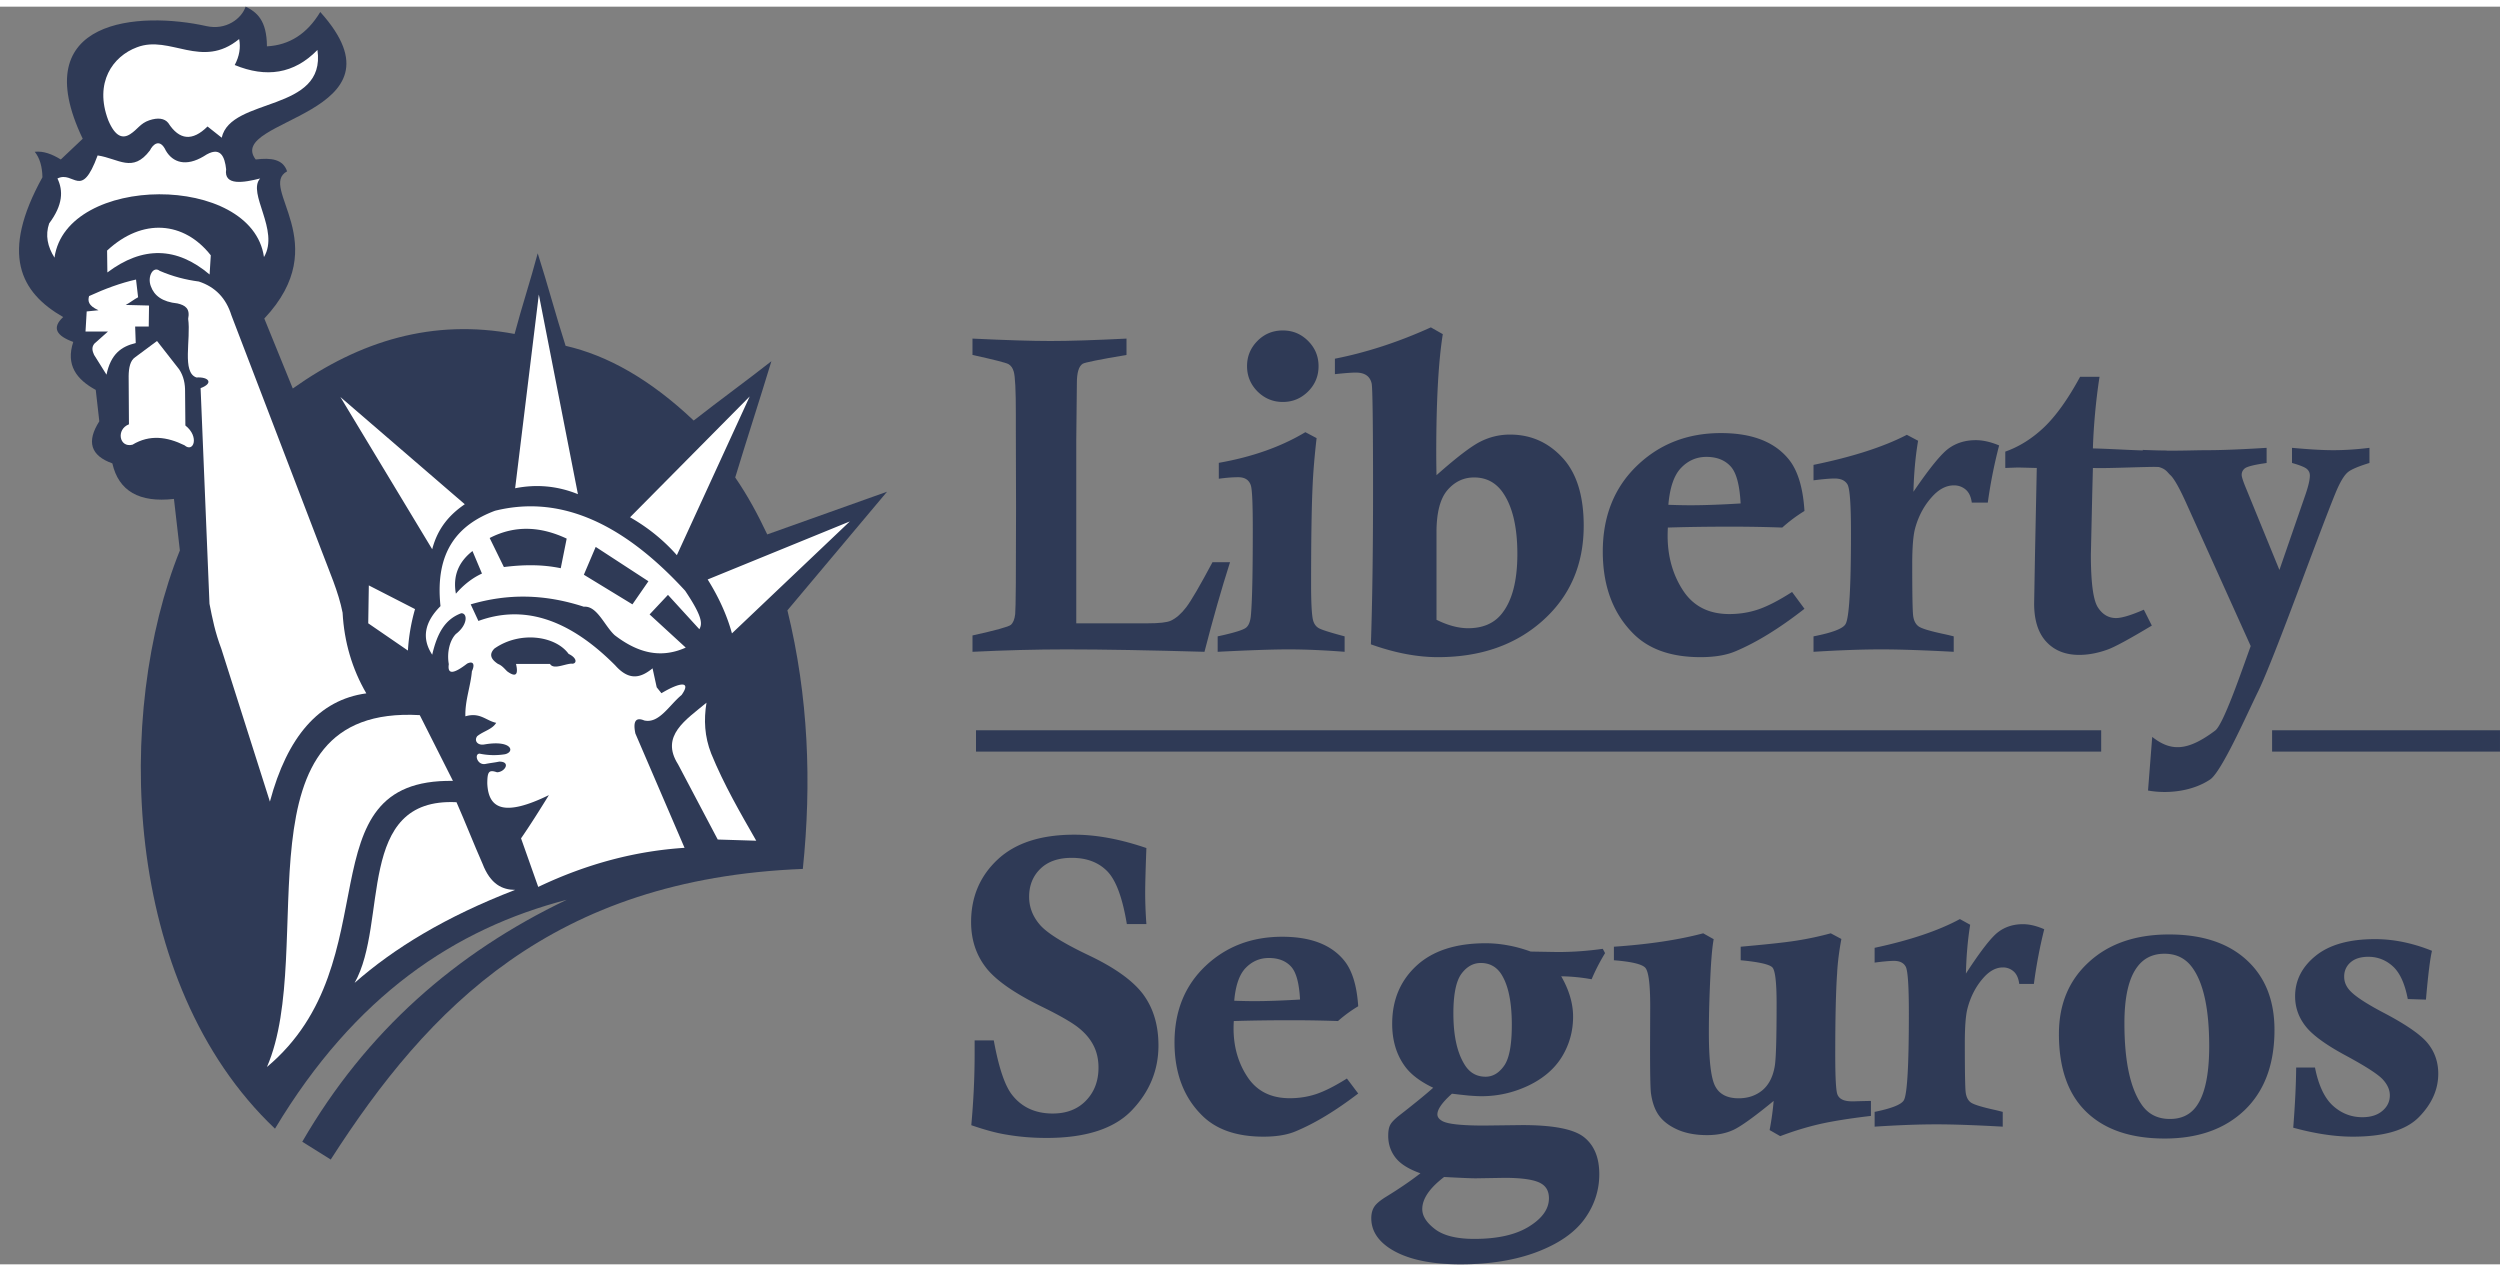
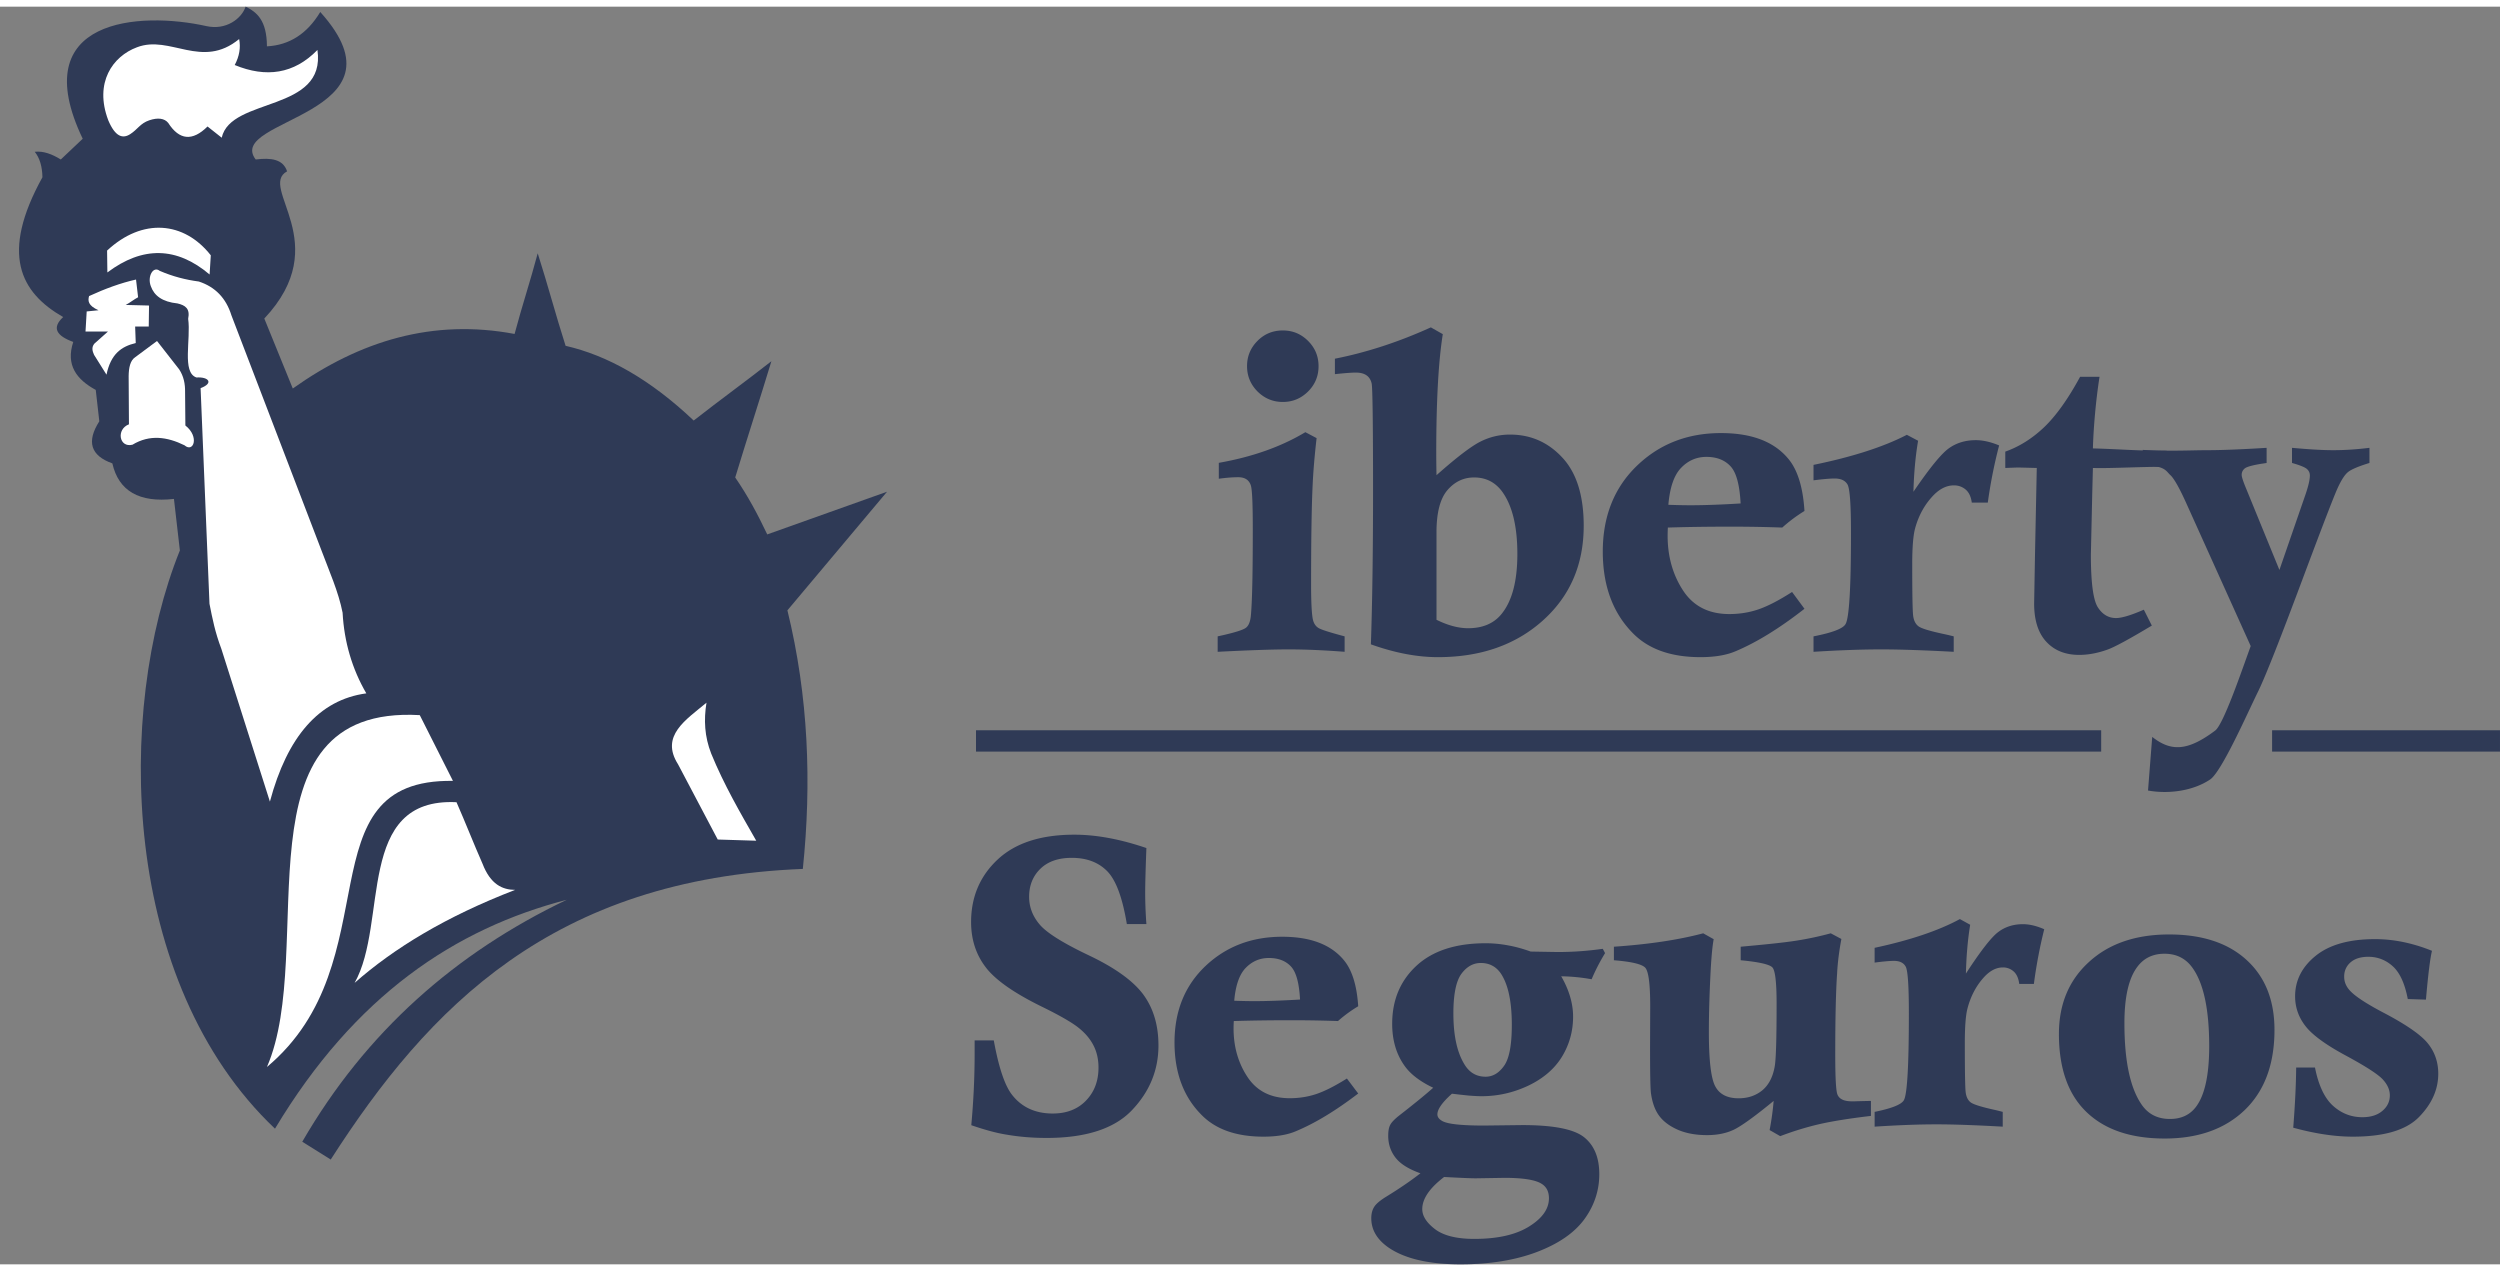
<svg xmlns="http://www.w3.org/2000/svg" fill="none" height="1271" viewBox="-4.19 0 551.001 277.191" width="2500">
  <rect x="-4.19" y="0" width="551.001" height="277.191" fill="#808080" stroke="none" />
  <g clip-rule="evenodd" fill-rule="evenodd">
    <path d="m68.702 254.094c21.582-33.634 48.929-61.863 104.051-64.052 1.968-18.997 1.248-37.995-3.398-56.993l21.96-26.143-26.405 9.412c-2.049-4.336-4.315-8.562-7.059-12.55 2.615-8.627 5.36-16.993 7.974-25.62-5.664 4.444-11.459 8.628-17.124 13.072-9.591-9.081-18.992-14.353-28.235-16.471-2.179-6.797-3.966-13.594-6.144-20.392-1.569 5.926-3.529 11.852-5.098 17.778-17.96-3.39-34.06 1.49-48.887 12.025l-6.275-15.424c15.612-16.57-1.447-28.917 5.021-32.441-.892-2.72-3.59-3.024-6.92-2.611-6.876-9.01 34.815-9.662 14.231-32.51-2.873 4.788-6.79 7.312-11.75 7.573-.037-5.755-2.216-7.535-4.7-8.747-.879 2.637-4.306 5.256-8.643 4.286-14.531-3.248-40.036-1.866-27.261 24.828l-4.83 4.57c-1.915-1.175-3.83-1.915-5.745-1.698 1.088 1.35 1.654 3.22 1.697 5.614-9.352 16.917-4.89 25.392 4.57 30.812-2.59 2.383-1.457 4.145 2.22 5.484-1.677 5.092.717 8.269 4.96 10.574l.784 6.92c-2.872 4.482-1.915 7.572 2.872 9.27 1.392 6.093 5.92 8.704 13.578 7.834l1.305 11.357c-14.28 35.478-13.034 95.193 20.964 127.445 17.627-29.392 39.713-44.073 64.312-50.456-24.498 11.699-44.258 29.084-58.3 53.332z" fill="#2f3a56" />
    <g fill="#fff">
-       <path d="m109.347 106.143c4.614-.914 9.226-.565 13.839 1.306l-8.617-43.998zm-18.277 13.448-20.238-33.553 27.417 23.63c-3.299 2.252-5.971 5.233-7.18 9.923zm43.606-7.05 26.372-26.634-16.058 34.989c-2.917-3.308-6.355-6.093-10.314-8.355zm17.103 13.708c2.48 3.96 4.265 7.92 5.352 11.881l25.982-24.676zm-44.197 20.239c2.282 1.674 2.392.222 1.954-1.628h7.489c.781 1.28 2.995.087 4.688-.065 1.112.196 1.593-1.084-.586-2.149-2.859-3.959-10.696-5.125-16.345-1.173-1.302 1.325-.695 2.41.781 3.387.869.347 1.346.955 2.019 1.628zm16.91-21.284 10.706 6.529 3.525-5.092-11.619-7.573zm-20.758-8.094 3.133 6.397c4.178-.522 8.356-.61 12.533.261l1.306-6.527c-5.658-2.655-11.316-3.047-16.972-.131m-3.786 2.872c-3.134 2.437-4.352 5.571-3.657 9.4 1.741-2.001 3.657-3.481 5.745-4.439-.697-1.653-1.393-3.308-2.088-4.961zm-8.879 22.848c-2.35-3.569-1.74-7.137 1.828-10.706-1.285-12.1 3.894-17.974 12.011-21.02 13.154-3.263 27.014 1.393 41.91 17.626 3.884 5.789 3.792 7.285 3.133 8.486l-6.92-7.573-4.047 4.309c2.654 2.438 5.309 4.874 7.964 7.311-5.809 2.612-10.902.915-15.667-2.741-2.263-2.09-3.873-6.529-6.789-6.268-8.573-2.785-16.624-2.958-24.936-.521l1.697 3.655c9.4-3.427 19.366-1.055 30.158 9.792 3.179 3.579 5.747 2.661 8.226.653l.914 4.178 1.044 1.305c4.135-2.481 6.658-2.742 4.439.392-2.742 2.263-4.961 6.354-8.225 5.614-1.872-.784-2.525.173-1.959 2.872l10.837 25.198c-10.58.68-21.319 3.411-32.248 8.617l-3.786-10.707c2.045-2.958 4.091-6.222 6.136-9.53-9.966 4.875-13.362 2.96-13.578-2.611.021-2.609.37-3.024 2.155-2.415 1.823-.089 3.061-2.393.456-2.351-1.306.262-1.764.262-3.07.523-1.765.28-2.479-2.24-1.238-2.285a15.28 15.28 0 0 0 5.614.13c2.254-.544 1.447-3.194-4.569-2.154-1.523.272-2.307-.859-1.567-1.827 1.392-1.131 3.306-1.481 4.178-2.938-2.264-.478-3.55-2.39-6.79-1.436-.107-3.438 1.153-6.615 1.437-9.923.693-1.477.345-2.369-1.045-1.697-2.76 2.128-4.412 2.627-4.046.131-.477-2.74.284-5.351 1.566-6.659 2.616-1.989 2.617-4.597 1.174-4.569-3.63 1.354-5.306 4.465-6.397 9.139m-3.786-10.053a41.908 41.908 0 0 0 -1.567 9.139l-8.747-6.006.13-8.355z" />
      <path d="m151.518 153.405c-4.536 3.794-10.256 7.299-6.267 13.579l8.747 16.58c2.829.086 5.658.174 8.486.261-3.529-6.175-7.103-12.307-9.922-19.192-1.481-3.786-1.654-7.442-1.044-11.228zm-42.171 41.256c-2.806-.021-5.418-1.195-7.18-5.744-1.959-4.439-3.786-9.139-5.745-13.579-22.368-1.087-14.97 26.548-22.456 39.82 8.694-7.648 20.074-14.59 35.381-20.497z" />
      <path d="m88.328 156.147c-41.387-2.35-22.456 51.701-33.684 77.551 27.765-23.239 7.616-63.582 40.995-63.059z" />
      <path d="m76.545 151.35c-3.132-5.387-4.88-11.346-5.228-17.778-.901-4.619-2.983-9.237-4.706-13.856l-19.801-51.695c-1.177-3.784-3.57-6.264-7.18-7.442-2.873-.377-5.745-1.106-8.618-2.35-1.437-1.15-2.787 1.24-1.957 3.394.737 2.077 2.533 3.447 5.875 3.786 1.76.415 2.803 1.156 2.35 3.395.64 4.517-1.429 11.84 1.828 12.925 2.741-.174 3.829 1.262.913 2.35l1.959 47.523c.653 3.308 1.218 6.224 2.61 9.922 3.57 11.228 7.138 22.456 10.706 33.684 3.827-14.293 10.808-22.447 21.25-23.858zm-50.752-91.21c-3.36.754-6.821 2.024-10.354 3.647-.286 1.041-.245 2.083 2.083 3.125l-2.605.26-.26 4.428h4.949l-2.996 2.67c-.674.826-.435 1.65-.064 2.475l2.735 4.363c.95-4.537 3.24-6.208 6.446-6.968l-.13-3.646h2.996l.064-4.624-5.144-.13c.89-.456 1.846-1.237 2.735-1.693-.13-1.411-.326-2.496-.456-3.907z" />
      <path d="m24.23 92.048-.066-10.614c.022-1.922.369-3.463 1.433-4.168l4.818-3.581c1.63 2.083 3.257 4.167 4.885 6.25 1.02 1.553 1.324 3.224 1.302 4.95l.066 7.423c3.158 2.475 1.79 6.1-.196 4.363-3.82-1.867-7.64-2.431-11.461-.13-2.933.745-3.649-3.39-.781-4.493zm-4.754-33.471-.065-4.819c7.797-7.264 16.972-6.455 22.856 1.042l-.26 4.232c-7.25-6.142-14.76-6.294-22.531-.455z" />
-       <path d="m7.82 55.32c-1.53-2.436-2.073-4.943-1.173-7.553 3.05-4.08 3.115-7.206 1.824-9.898 3.653-1.802 5.205 4.874 8.856-5.08 4.655.697 7.716 3.948 11.526-1.106.651-1.346 2.214-2.757 3.517.064 1.54 2.627 4.449 3.56 8.335 1.238 3.748-2.533 4.645.159 4.948 2.865-.563 3.734 3.951 2.909 7.49 2.019-2.91 3.234 4.341 11.418.846 17.321-2.621-18.553-43.592-18.39-46.17.13zm11.851-30.28c-3.153-8.313 1.004-14.108 6.317-16.084 7.315-2.822 14.304 4.97 22.531-1.823.37 1.91.043 3.82-.976 5.73 6.917 2.846 13.05 1.995 18.232-3.321 1.97 13.802-19.1 10.317-21.098 19.34-1.042-.825-2.083-1.65-3.126-2.474-3.321 3.3-6.208 3.039-8.66-.781-.83-1.034-2.296-1.219-4.177-.583-2.012.68-2.552 1.998-4.217 3.06-1.63 1.04-3.27.623-4.826-3.064z" />
+       <path d="m7.82 55.32zm11.851-30.28c-3.153-8.313 1.004-14.108 6.317-16.084 7.315-2.822 14.304 4.97 22.531-1.823.37 1.91.043 3.82-.976 5.73 6.917 2.846 13.05 1.995 18.232-3.321 1.97 13.802-19.1 10.317-21.098 19.34-1.042-.825-2.083-1.65-3.126-2.474-3.321 3.3-6.208 3.039-8.66-.781-.83-1.034-2.296-1.219-4.177-.583-2.012.68-2.552 1.998-4.217 3.06-1.63 1.04-3.27.623-4.826-3.064z" />
    </g>
    <g fill="#2f3a56">
-       <path d="m210.145 76.761v-3.603c7.351.348 13.084.53 17.186.53 4.189 0 9.776-.182 16.759-.53v3.603c-5.925.997-9.13 1.644-9.659 1.943-.852.549-1.278 1.96-1.278 4.235l-.133 12.504v40.468h15.671c2.588 0 4.308-.182 5.175-.581 1.176-.548 2.308-1.544 3.396-2.972 1.088-1.429 3.014-4.733 5.777-9.914h3.867c-1.911 5.995-3.793 12.587-5.63 19.744-12.202-.348-22.36-.531-30.462-.531-6.629 0-13.524.183-20.669.531v-3.603c5.116-1.129 7.924-1.909 8.438-2.325.515-.432.839-1.212.971-2.358.132-1.162.191-8.934.191-23.331l-.045-17.702v-3.122c0-5.181-.146-8.303-.469-9.332-.221-.78-.618-1.33-1.177-1.644-.558-.299-3.205-.98-7.909-2.01z" />
      <path d="m264.433 104.045v-3.504c7.357-1.295 13.717-3.537 19.08-6.759l2.475 1.313c-.449 3.935-.748 7.438-.88 10.511-.216 4.566-.333 11.806-.333 21.703 0 4.152.149 6.793.432 7.921.2.748.581 1.313 1.146 1.678.564.382 2.507.996 5.811 1.876v3.404c-4.5-.348-8.617-.531-12.354-.531-3.57 0-8.767.183-15.627.531v-3.404l1.279-.282c2.857-.664 4.534-1.212 5.049-1.694.532-.465.846-1.295.98-2.491.299-3.089.431-9.449.431-19.08 0-5.58-.132-8.817-.431-9.731-.399-1.196-1.313-1.794-2.774-1.794-1.262 0-2.69.117-4.284.333zm14.115-32.68c2.175 0 4.018.763 5.563 2.307 1.544 1.545 2.308 3.388 2.308 5.564 0 2.175-.764 4.034-2.308 5.579-1.545 1.528-3.388 2.308-5.563 2.308s-4.035-.78-5.579-2.308c-1.529-1.544-2.309-3.404-2.309-5.58 0-2.175.764-4.018 2.292-5.563 1.527-1.544 3.387-2.308 5.596-2.308zm33.866 63.766c2.522 1.245 4.844 1.86 6.965 1.86 3.162 0 5.593-1.013 7.275-3.022 2.394-2.857 3.582-7.291 3.582-13.335 0-6.194-1.151-10.827-3.472-13.916-1.536-1.976-3.547-2.955-6.051-2.955-2.322 0-4.278.929-5.886 2.789-1.608 1.877-2.413 4.982-2.413 9.316zm-22.392-54.136v-3.404c7.037-1.394 14.093-3.703 21.149-6.907l2.632 1.494c-.969 6.077-1.444 14.863-1.444 26.37 0 1.08.018 2.641.055 4.716 4.423-3.919 7.66-6.393 9.688-7.405a14.271 14.271 0 0 1 6.526-1.546c4.552 0 8.39 1.694 11.516 5.065 3.144 3.371 4.716 8.387 4.716 15.029 0 8.536-2.998 15.494-8.994 20.874-5.995 5.38-13.709 8.087-23.141 8.087-4.607 0-9.523-.947-14.77-2.823.31-9.117.475-20.393.475-33.827 0-14.978-.109-22.866-.31-23.68-.366-1.594-1.518-2.39-3.492-2.39-.896 0-2.431.115-4.606.347m73.494 28.795c1.961.067 3.581.1 4.859.1 3.024 0 6.713-.133 11.068-.399-.216-4.118-.954-6.858-2.249-8.219-1.278-1.362-3.042-2.043-5.292-2.043-2.177 0-4.049.814-5.597 2.441-1.547 1.611-2.465 4.334-2.789 8.12zm27.266 19.214 2.735 3.703c-5.525 4.317-10.6 7.439-15.244 9.382-1.997.847-4.571 1.279-7.684 1.279-6.551 0-11.537-1.794-14.974-5.364-4.373-4.467-6.551-10.446-6.551-17.902 0-7.754 2.501-14.048 7.487-18.88 5.003-4.833 11.176-7.24 18.573-7.24 6.749 0 11.68 1.877 14.812 5.646 2.069 2.457 3.257 6.31 3.581 11.524a33.015 33.015 0 0 0 -4.895 3.654c-3.708-.134-7.469-.2-11.284-.2-5.003 0-9.647.066-13.93.2a36.605 36.605 0 0 0 -.054 1.792c0 4.584 1.134 8.602 3.401 12.073 2.268 3.47 5.669 5.198 10.204 5.198 2.215 0 4.338-.332 6.354-1.013 2.015-.681 4.517-1.96 7.469-3.852m4.728-24.611v-3.404c8.592-1.76 15.449-3.969 20.57-6.625l2.48 1.311c-.585 3.421-.922 7.158-1.028 11.242 3.526-5.181 6.13-8.385 7.814-9.581 1.665-1.195 3.65-1.793 5.935-1.793 1.559 0 3.278.382 5.138 1.162a107.902 107.902 0 0 0 -2.498 12.604h-3.526c-.177-1.295-.62-2.258-1.346-2.873-.726-.614-1.595-.93-2.587-.93-1.524 0-2.959.664-4.323 1.993-2.038 2.043-3.455 4.567-4.252 7.539-.408 1.528-.621 4.151-.621 7.888 0 6.592.071 10.379.213 11.391.142.997.514 1.744 1.134 2.225.62.498 2.551 1.08 5.759 1.76.46.1 1.133.25 2.037.482v3.405c-6.574-.349-11.889-.532-15.946-.532-4.358 0-9.337.183-14.953.532v-3.405c4.163-.813 6.52-1.71 7.069-2.723.797-1.395 1.187-8.054 1.187-19.993 0-6.328-.248-9.914-.78-10.778-.513-.863-1.453-1.295-2.799-1.295-1.028 0-2.586.133-4.677.398zm77.812-6.51.566.42c-1.03 1.81 1.898 1.275 1.084 3.234-3.47-.365-13.865.3-17.883.134l-.15 5.779-.149 6.676-.15 6.609c0 6.194.515 10.079 1.544 11.657 1.013 1.578 2.359 2.358 4.003 2.358 1.262 0 3.304-.615 6.127-1.844l1.76 3.505c-4.899 2.939-8.154 4.715-9.781 5.297-2.175.781-4.25 1.162-6.227 1.162-3.022 0-5.43-.947-7.224-2.873-1.793-1.909-2.706-4.732-2.706-8.452l.199-11.243.382-18.631-3.936-.1c-.348 0-1.362.033-3.005.1v-3.604c3.105-1.096 5.961-2.906 8.585-5.397 2.607-2.507 5.248-6.193 7.905-11.092h4.284c-.847 5.38-1.345 11.466-1.461 15.784 5.083.119 11.093.6 16.233.52z" />
      <path d="m467.885 101.154.195-3.466c5.895.342 10.853.066 14.057.066 3.338 0 7.756-.18 13.236-.521v3.334c-.515.082-.914.147-1.163.18-1.975.324-3.205.666-3.653 1.024-.448.374-.681.845-.681 1.415 0 .471.349 1.512 1.03 3.139l7.289 17.827 5.796-16.77c.615-1.821.914-3.171.914-4.05 0-.553-.2-1.025-.631-1.415-.415-.39-1.528-.846-3.305-1.35v-3.334c3.703.341 6.726.52 9.1.52 2.557 0 5.214-.179 7.971-.52v3.334c-2.424.748-4.002 1.415-4.716 2.001-.714.569-1.461 1.724-2.259 3.447-.797 1.725-3.271 8.15-7.422 19.226-5.215 13.988-8.597 22.562-10.163 25.732-2.204 4.458-7.991 17.638-10.552 19.357-3.789 2.542-9.183 3.253-13.692 2.433l.926-11.818c4.081 3.21 7.705 3.236 13.875-1.396 1.838-1.379 5.822-13.098 7.832-18.628l-13.866-30.741c-1.711-3.871-3.006-6.198-3.885-6.978-.881-.781-1.13-2.179-6.233-2.048zm-219.411 101.04h-4.308c-.955-5.785-2.381-9.656-4.307-11.631s-4.542-2.962-7.836-2.962c-2.969 0-5.263.802-6.924 2.422-1.646 1.604-2.469 3.671-2.469 6.17 0 2.221.764 4.242 2.278 6.047 1.529 1.851 5.146 4.119 10.85 6.834 5.718 2.715 9.716 5.568 11.981 8.576 2.264 3.054 3.396 6.818 3.396 11.307 0 5.414-1.941 10.165-5.837 14.253-3.881 4.088-10.172 6.123-18.832 6.123-3.102 0-6.042-.246-8.791-.724-2.102-.324-4.689-1.018-7.791-2.082.485-5.291.734-10.521.734-15.672v-3.024h4.22c1.088 5.985 2.44 9.996 4.043 12.016 2.146 2.745 5.145 4.104 8.953 4.104 3.043 0 5.483-.942 7.321-2.839 1.837-1.897 2.763-4.319 2.763-7.28 0-1.867-.381-3.518-1.146-4.968-.749-1.449-1.897-2.761-3.397-3.933-1.514-1.173-4.248-2.73-8.203-4.659-6.086-3.008-10.172-5.908-12.23-8.715-2.073-2.776-3.103-6.047-3.103-9.811 0-5.537 1.956-10.134 5.851-13.775 3.911-3.655 9.542-5.476 16.892-5.476 4.881 0 10.173.988 15.892 2.946-.177 4.721-.265 8.007-.265 9.842 0 2.144.088 4.443.265 6.911zm19.361 16.902c1.787.059 3.261.088 4.425.088 2.754 0 6.114-.118 10.08-.355-.196-3.674-.868-6.118-2.048-7.334-1.164-1.215-2.77-1.822-4.82-1.822-1.982 0-3.687.726-5.097 2.178-1.409 1.437-2.245 3.867-2.54 7.245zm24.832 17.14 2.491 3.305c-5.032 3.851-9.654 6.636-13.883 8.371-1.819.755-4.163 1.14-6.999 1.14-5.966 0-10.506-1.6-13.637-4.786-3.983-3.985-5.966-9.318-5.966-15.971 0-6.917 2.279-12.533 6.818-16.844 4.557-4.311 10.179-6.46 16.916-6.46 6.146 0 10.637 1.675 13.489 5.038 1.885 2.192 2.967 5.629 3.262 10.282a30.033 30.033 0 0 0 -4.458 3.259 291.84 291.84 0 0 0 -10.278-.178c-4.556 0-8.785.059-12.685.178a31.91 31.91 0 0 0 -.05 1.599c0 4.089 1.033 7.675 3.098 10.771 2.066 3.097 5.163 4.638 9.293 4.638 2.017 0 3.951-.297 5.787-.904 1.835-.608 4.114-1.748 6.802-3.438m21.428 21.702c-3.21 2.449-4.816 4.813-4.816 7.074 0 1.551.96 3.018 2.844 4.45 1.884 1.415 4.764 2.122 8.62 2.122 5.148 0 9.178-.914 12.093-2.743 2.914-1.811 4.362-3.881 4.362-6.21 0-1.415-.506-2.467-1.536-3.14-1.326-.897-4.066-1.363-8.236-1.363l-6.334.103c-1.116 0-3.454-.103-6.997-.293zm2.042-36.038c0 5.124.907 8.988 2.704 11.628 1.065 1.535 2.531 2.311 4.398 2.311 1.57 0 2.931-.794 4.065-2.398 1.151-1.605 1.71-4.606 1.71-9.022 0-5.193-.82-8.971-2.443-11.369-1.064-1.518-2.53-2.277-4.397-2.277-1.675 0-3.106.811-4.275 2.398-1.169 1.604-1.762 4.52-1.762 8.729zm32.926-14.25.506.949a43.824 43.824 0 0 0 -2.967 5.762 40.72 40.72 0 0 0 -6.7-.655c1.745 3.036 2.617 6.003 2.617 8.901 0 3.192-.82 6.124-2.425 8.781-1.623 2.674-4.083 4.796-7.363 6.383-3.298 1.57-6.753 2.364-10.365 2.364-.768 0-1.71-.052-2.809-.138a141.898 141.898 0 0 1 -3.734-.415c-2.146 1.915-3.211 3.434-3.211 4.555 0 .604.384 1.104 1.169 1.518 1.239.638 4.258.949 9.108.949l8.428-.104c6.892 0 11.429.898 13.645 2.691 2.217 1.777 3.333 4.486 3.333 8.126 0 3.606-1.1 6.918-3.28 9.92-2.182 2.984-5.654 5.399-10.453 7.228-4.78 1.811-10.399 2.726-16.837 2.726-7.05 0-12.371-1.26-15.949-3.744-2.495-1.76-3.734-3.899-3.734-6.417 0-1.019.227-1.863.664-2.537.436-.672 1.343-1.431 2.704-2.259 2.862-1.76 5.356-3.468 7.468-5.107-2.582-.914-4.414-2.053-5.496-3.45-1.065-1.38-1.606-2.967-1.606-4.796 0-1.07.14-1.88.437-2.415.278-.552.907-1.208 1.866-1.984 3.507-2.726 6.038-4.796 7.608-6.21-2.897-1.38-4.99-2.985-6.281-4.796-1.85-2.571-2.757-5.676-2.757-9.299 0-5.227 1.779-9.488 5.357-12.8 3.576-3.295 8.654-4.952 15.233-4.952 1.64 0 3.28.155 4.937.466 1.658.294 3.316.759 4.991 1.363 3.804.069 5.81.103 5.967.103 3.385 0 6.683-.241 9.929-.707m59.103 33.524v3.304c-4.805.563-8.635 1.187-11.491 1.842a67.29 67.29 0 0 0 -8.499 2.619l-2.342-1.34c.393-2.055.701-4.187.889-6.425-4.24 3.486-7.199 5.603-8.857 6.38-1.676.776-3.608 1.157-5.815 1.157-2.547 0-4.719-.411-6.531-1.218-1.83-.823-3.181-1.858-4.087-3.121-.907-1.265-1.488-2.925-1.762-4.98-.136-1.309-.187-4.705-.187-10.172l.034-8.877c0-4.873-.359-7.72-1.094-8.527-.736-.791-3.044-1.34-6.909-1.645v-2.984c7.609-.518 14.176-1.492 19.681-2.954l2.309 1.294c-.274 1.492-.479 3.685-.65 6.609-.273 5.269-.41 9.882-.41 13.871 0 6.152.461 10.126 1.385 11.908.924 1.781 2.65 2.68 5.181 2.68 2.001 0 3.711-.564 5.13-1.69 1.419-1.142 2.36-2.863 2.788-5.178.307-1.461.444-6.136.444-14.054 0-4.614-.308-7.247-.923-7.918-.616-.67-2.941-1.203-6.994-1.584v-2.984c5.814-.518 9.969-.959 12.482-1.37a69.945 69.945 0 0 0 7.371-1.584l2.342 1.249c-.496 2.68-.821 5.208-.94 7.582-.274 3.96-.411 9.929-.411 17.892 0 5.238.171 8.192.513 8.878.428.959 1.47 1.431 3.147 1.431h.547c.838-.03 2.052-.061 3.659-.091zm.813-30.484v-3.257c7.851-1.684 14.116-3.797 18.795-6.338l2.267 1.254c-.535 3.273-.843 6.848-.94 10.756 3.222-4.957 5.602-8.023 7.14-9.167 1.522-1.144 3.334-1.716 5.423-1.716 1.424 0 2.995.366 4.695 1.113a107.544 107.544 0 0 0 -2.282 12.057h-3.222c-.162-1.239-.567-2.161-1.231-2.748a3.461 3.461 0 0 0 -2.363-.89c-1.393 0-2.704.636-3.95 1.907-1.862 1.954-3.157 4.368-3.886 7.212-.372 1.462-.567 3.971-.567 7.545 0 6.308.066 9.93.195 10.898.13.954.469 1.669 1.036 2.129.566.477 2.331 1.033 5.261 1.684a47.32 47.32 0 0 1 1.862.461v3.257c-6.006-.334-10.862-.509-14.57-.509-3.982 0-8.532.175-13.663.509v-3.257c3.804-.778 5.957-1.636 6.459-2.605.729-1.334 1.085-7.705 1.085-19.128 0-6.051-.227-9.483-.713-10.31-.469-.825-1.327-1.238-2.558-1.238-.939 0-2.363.126-4.273.381zm55.056 13.381c0 8.303 1.269 14.276 3.807 17.935 1.45 2.103 3.526 3.146 6.229 3.146 2.488 0 4.399-.892 5.751-2.692 1.928-2.571 2.9-7.016 2.9-13.338 0-8.061-1.219-13.792-3.625-17.194-1.483-2.133-3.559-3.192-6.229-3.192-2.505 0-4.466.923-5.883 2.753-1.978 2.51-2.95 6.699-2.95 12.582zm-14.435 2.344c0-6.564 2.208-11.856 6.641-15.879 4.416-4.038 10.299-6.049 17.649-6.049 7.267 0 12.952 1.86 17.055 5.61 4.103 3.736 6.163 8.877 6.163 15.426 0 7.561-2.192 13.444-6.542 17.648-4.366 4.189-10.249 6.292-17.648 6.292-7.466 0-13.216-1.952-17.254-5.853-4.054-3.902-6.064-9.634-6.064-17.195m52.291 7.397h4.144c.785 3.952 2.12 6.764 3.972 8.432 1.852 1.669 4.003 2.518 6.467 2.518 1.869 0 3.343-.468 4.427-1.405 1.098-.922 1.632-2.065 1.632-3.411 0-1.23-.534-2.416-1.601-3.557-1.083-1.143-3.815-2.9-8.209-5.271-4.396-2.371-7.332-4.538-8.807-6.47-1.508-1.947-2.26-4.128-2.26-6.529 0-3.514 1.522-6.5 4.552-8.944 3.045-2.445 7.393-3.661 13.06-3.661 4.081 0 8.273.85 12.558 2.577-.392 1.567-.848 5.153-1.334 10.76l-4.003-.132c-.644-3.396-1.743-5.797-3.281-7.202-1.554-1.405-3.359-2.109-5.4-2.109-1.696 0-2.998.411-3.94 1.23-.926.82-1.397 1.859-1.397 3.147 0 1.128.408 2.138 1.24 3.045 1.13 1.26 3.658 2.929 7.582 4.978 4.945 2.606 8.163 4.846 9.654 6.734 1.507 1.888 2.26 4.098 2.26 6.646 0 3.469-1.412 6.631-4.238 9.53-2.809 2.884-7.676 4.333-14.567 4.333-3.987 0-8.367-.659-13.155-1.976.393-5.036.613-9.457.644-13.263zm-290.967-74.337h247.991v4.709h-247.991zm285.661 0h50.226v4.709h-50.226z" />
    </g>
  </g>
</svg>